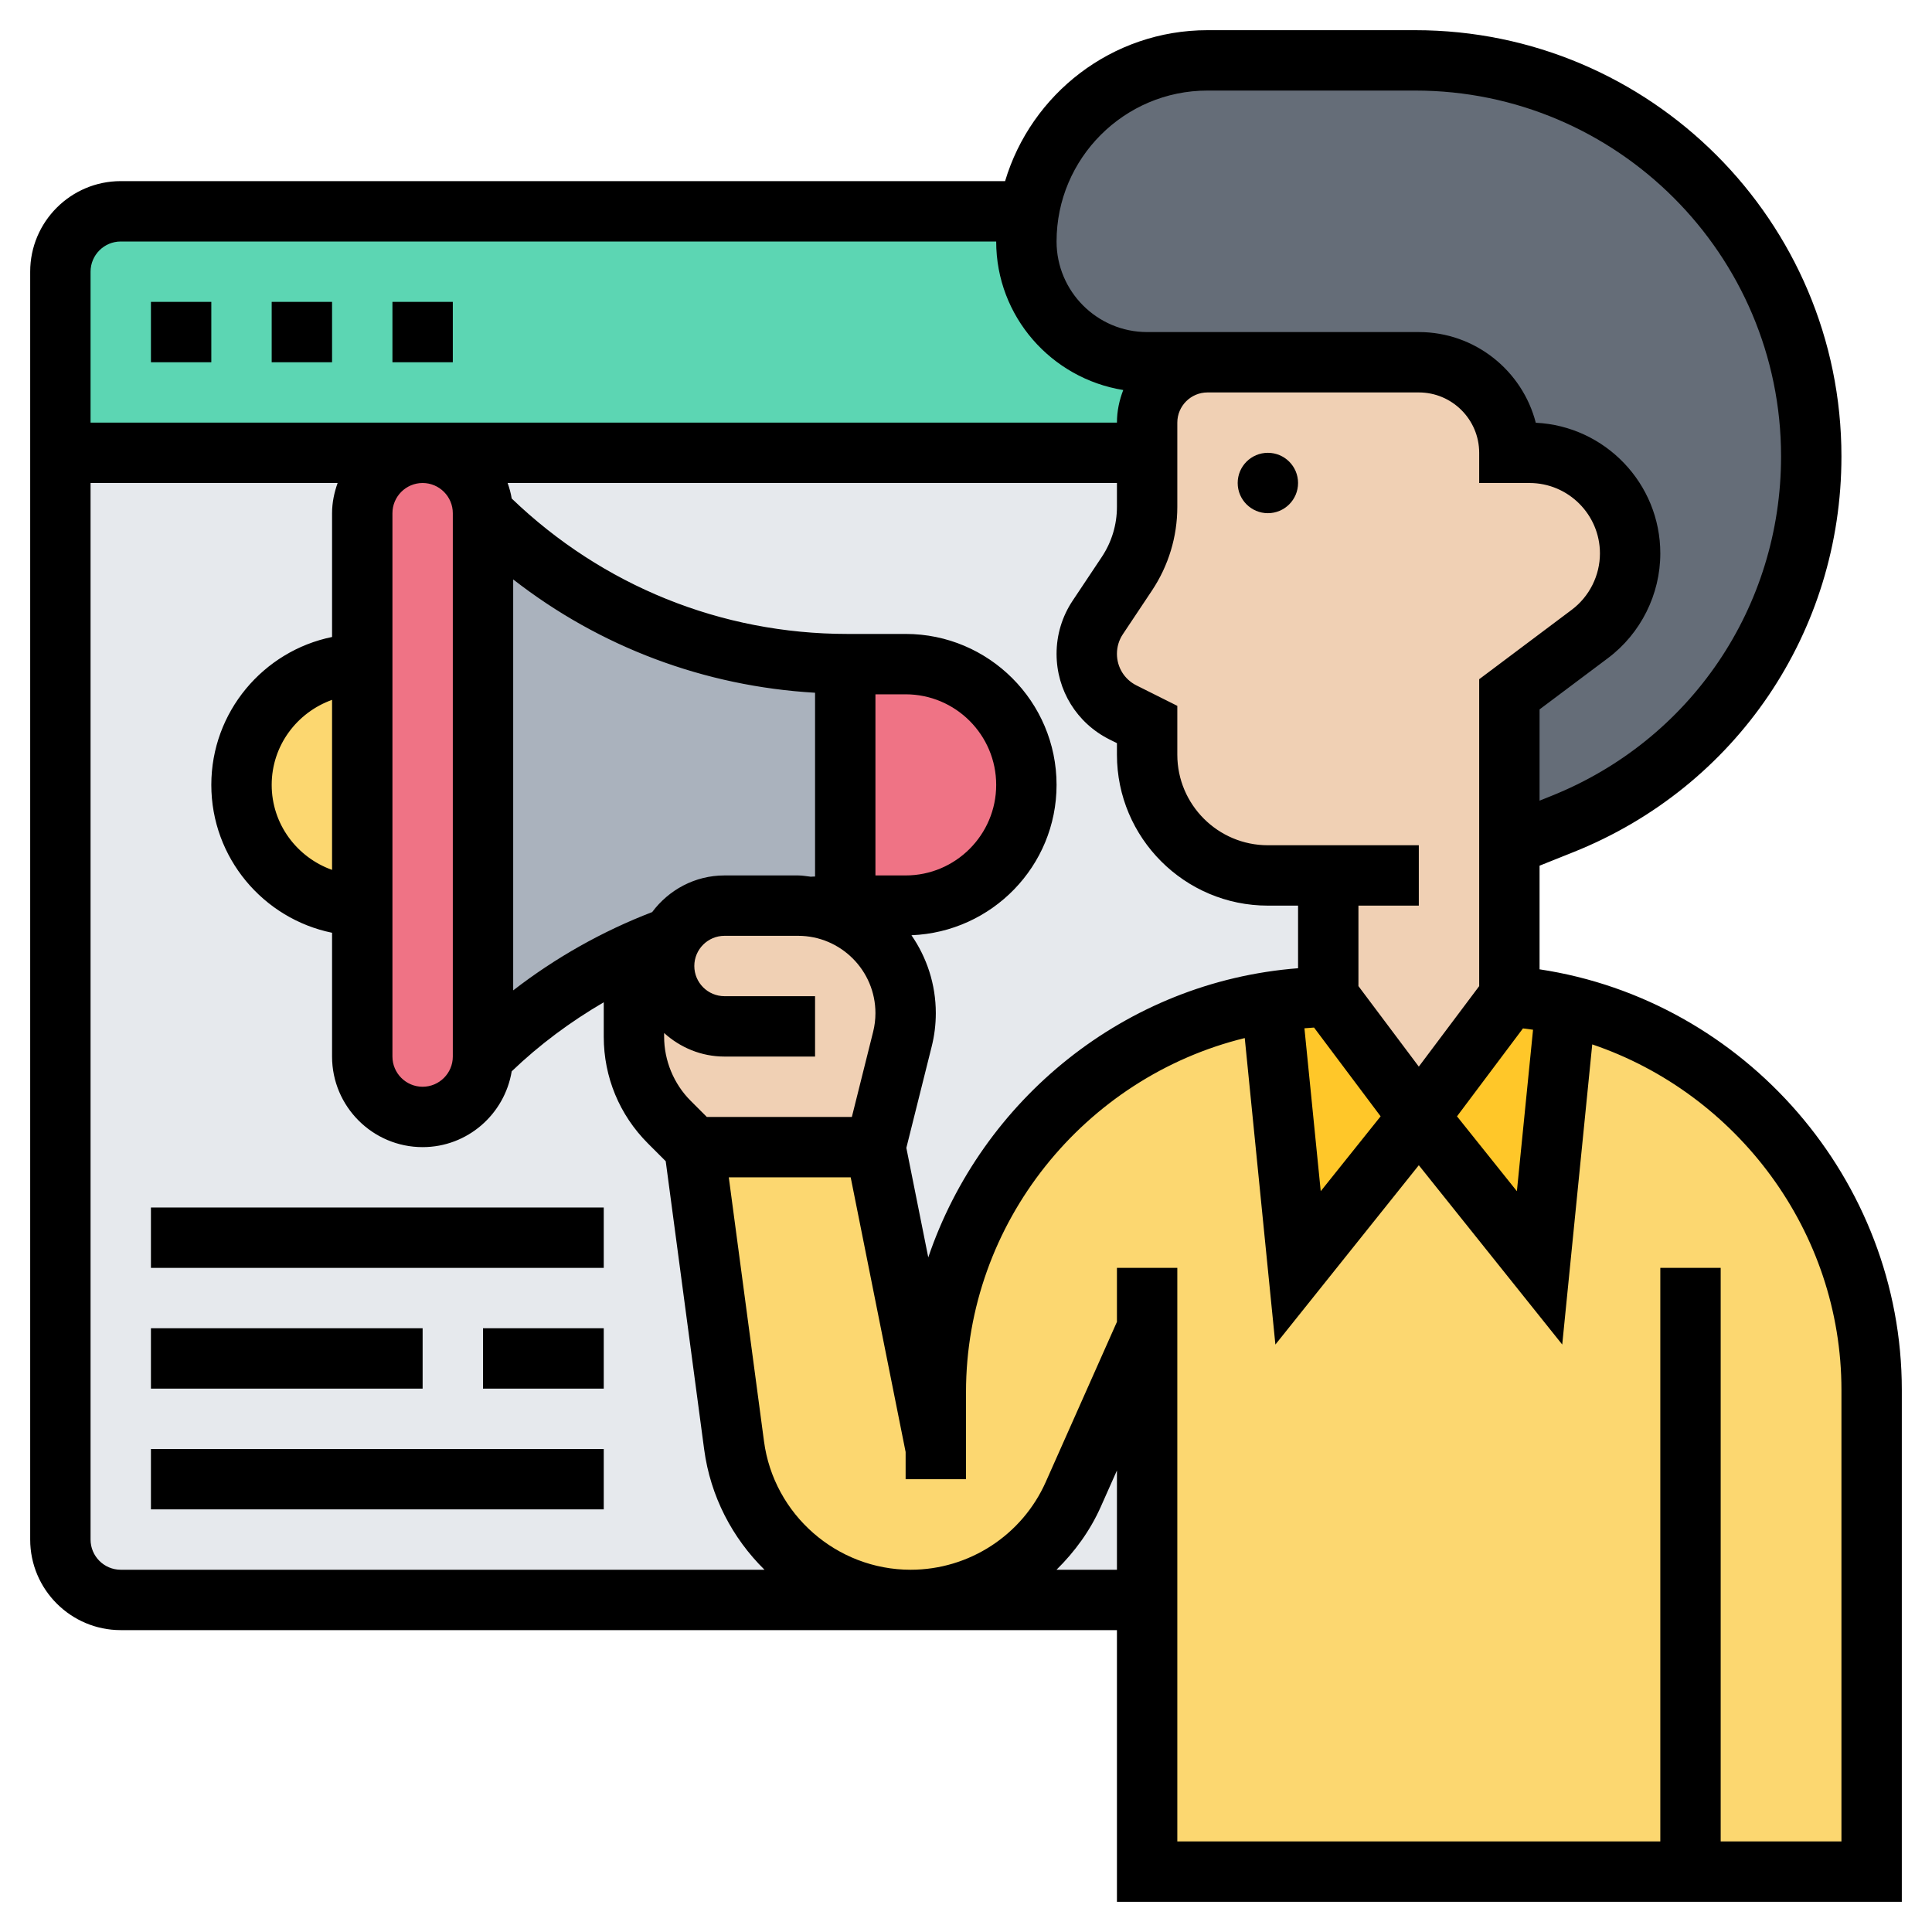
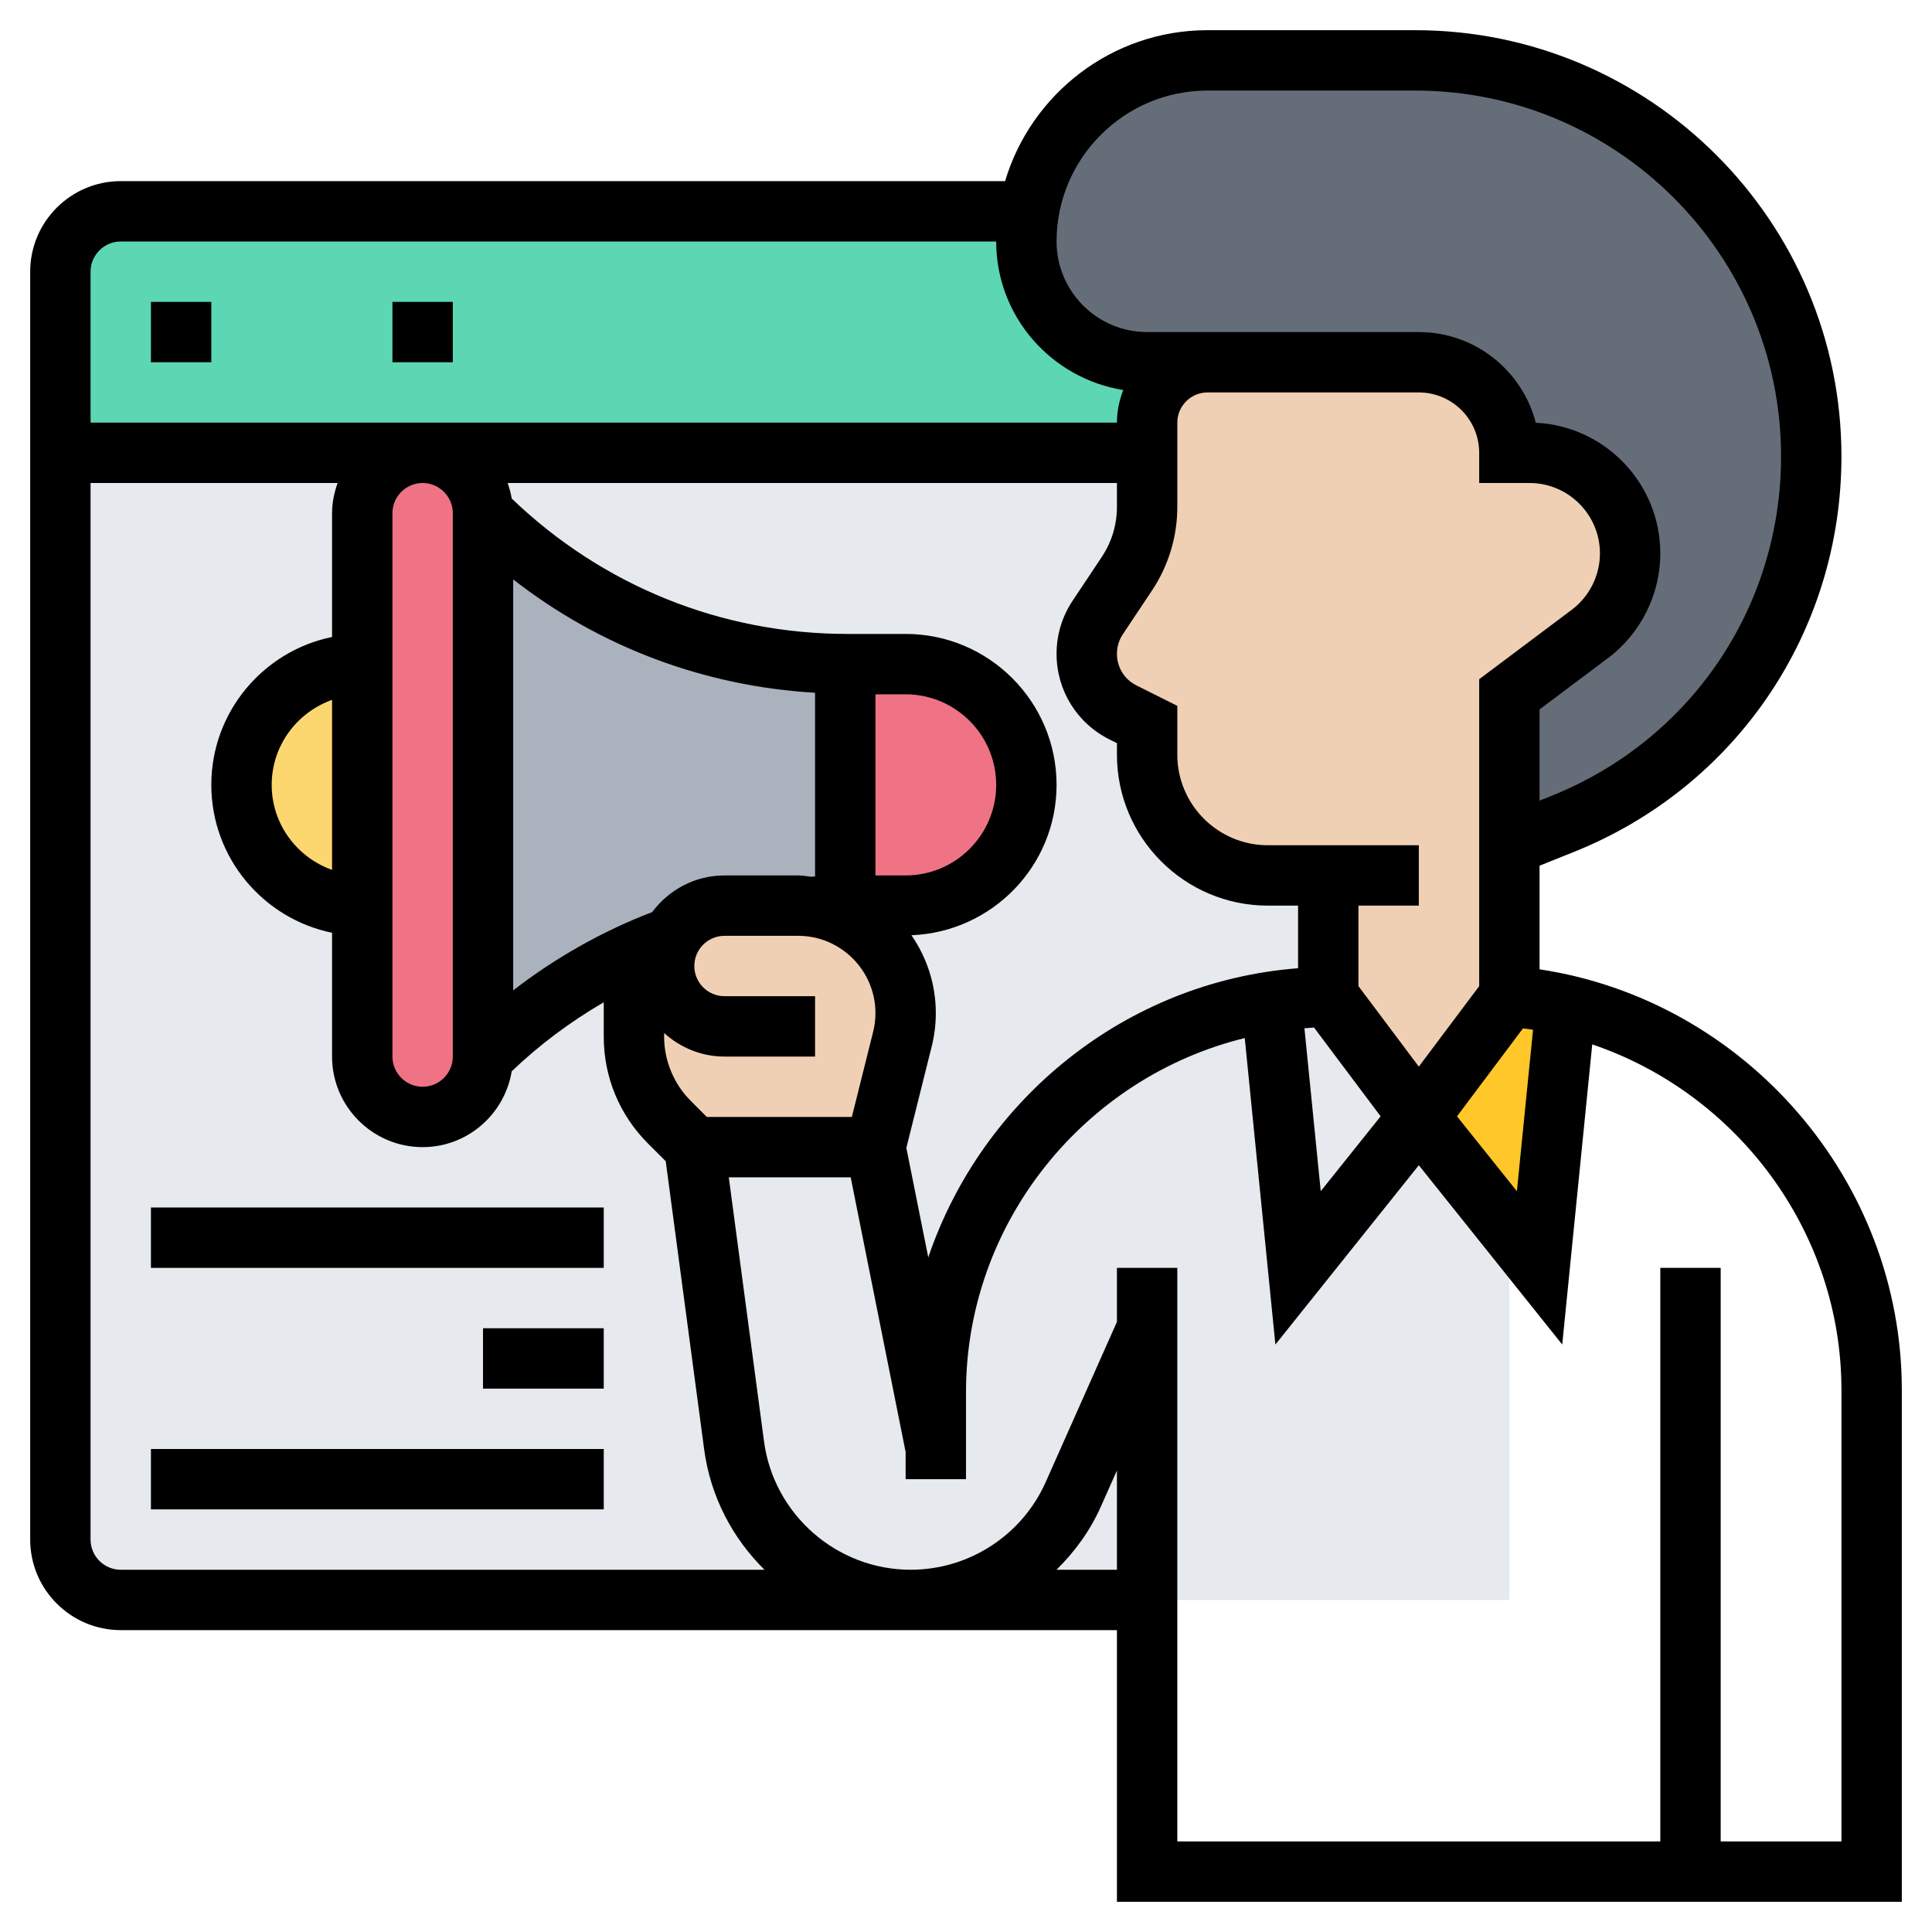
<svg xmlns="http://www.w3.org/2000/svg" id="Layer_5" enable-background="new 0 0 64 64" height="512" viewBox="0 0 64 64" width="512">
  <g>
    <g>
      <g>
        <path d="m50 53h-46c-1.105 0-2-.895-2-2v-36h48z" fill="#e6e9ed" />
      </g>
      <g>
        <path d="m38 12h2c-1.1 0-2 .9-2 2v1h-.01-23.99-12v-6c0-1.1.9-2 2-2h30.09c-.06.32-.09.66-.09 1 0 1.1.45 2.1 1.17 2.83.73.72 1.73 1.17 2.83 1.17z" fill="#5cd6b3" />
      </g>
      <g>
-         <path d="m56 62h-18v-9-9l-2.44 5.5c-.48 1.06-1.24 1.94-2.18 2.55s-2.04.95-3.21.95c-2.96 0-5.46-2.19-5.85-5.12l-1.32-9.88h6l2 10v-1.88c0-6.51 4.78-11.98 11.12-12.93l.88 8.81 4-5 4 5 .87-8.71c5.85 1.36 10.13 6.59 10.13 12.75v15.96z" fill="#fcd770" />
-       </g>
+         </g>
      <g>
        <path d="m51.87 33.29-.87 8.71-4-5 3-4c.64.05 1.26.15 1.87.29z" fill="#ffc729" />
      </g>
      <g>
-         <path d="m44 33 3 4-4 5-.88-8.81c.32-.06.64-.09.96-.12z" fill="#ffc729" />
-       </g>
+         </g>
      <g>
        <path d="m28 30c-.36 0-.7.01-1.05.04-.17-.03-.34-.04-.51-.04h-2.44c-.74 0-1.4.41-1.74 1.02-.43.15-.85.33-1.26.52-1.84.83-3.54 2-5 3.46v-18c3.18 3.18 7.5 4.98 12 5z" fill="#aab2bd" />
      </g>
      <g>
        <path d="m30 22c2.21 0 4 1.79 4 4 0 1.1-.45 2.1-1.17 2.83-.73.72-1.73 1.17-2.83 1.17h-1.93c-.02 0-.05 0-.07 0v-8h.07z" fill="#ef7385" />
      </g>
      <g>
        <path d="m16 17v18c0 1.1-.9 2-2 2s-2-.9-2-2v-5-8-5c0-.55.22-1.05.59-1.41.36-.37.86-.59 1.41-.59 1.1 0 2 .9 2 2z" fill="#ef7385" />
      </g>
      <g>
        <path d="m12 22v8c-2.21 0-4-1.79-4-4s1.79-4 4-4z" fill="#fcd770" />
      </g>
      <g>
        <path d="m60 15.12c0 5.36-3.27 10.19-8.25 12.18l-1.75.7v-5l2.67-2c.84-.63 1.33-1.62 1.33-2.67 0-.92-.37-1.75-.98-2.35-.6-.61-1.43-.98-2.35-.98h-.67c0-.83-.34-1.58-.88-2.12s-1.29-.88-2.12-.88h-6-1-2c-1.1 0-2.1-.45-2.83-1.17-.72-.73-1.17-1.73-1.17-2.83 0-.34.03-.68.09-1 .47-2.84 2.94-5 5.91-5h6.88c3.62 0 6.9 1.47 9.28 3.84 2.37 2.38 3.84 5.66 3.84 9.28z" fill="#656d78" />
      </g>
      <g>
        <path d="m50 28v5l-3 4-3-4v-4h-2c-2.21 0-4-1.79-4-4v-1l-.8-.4c-.74-.37-1.2-1.12-1.2-1.94 0-.43.13-.85.36-1.21l.97-1.44c.44-.66.67-1.43.67-2.22v-1.79-1c0-1.1.9-2 2-2h1 6c.83 0 1.58.34 2.12.88s.88 1.29.88 2.12h.67c.92 0 1.75.37 2.35.98.61.6.98 1.43.98 2.35 0 1.05-.49 2.04-1.33 2.67l-2.67 2z" fill="#f0d0b4" />
      </g>
      <g>
        <path d="m29.89 34.43-.89 3.57h-6l-.83-.83c-.75-.75-1.17-1.77-1.17-2.83v-2.8c.41-.19.83-.37 1.26-.52.34-.61 1-1.02 1.74-1.02h2.44c.17 0 .34.01.51.04.78.11 1.48.47 2.01 1 .64.64 1.04 1.54 1.04 2.52 0 .29-.04.58-.11.87z" fill="#f0d0b4" />
      </g>
    </g>
    <g>
      <path d="m51 32.11v-3.433l1.124-.45c5.392-2.156 8.876-7.301 8.876-13.108 0-7.786-6.333-14.119-14.119-14.119h-6.881c-3.165 0-5.842 2.112-6.705 5h-29.295c-1.654 0-3 1.346-3 3v42c0 1.654 1.346 3 3 3h33v9h26v-16.958c0-6.959-5.201-12.907-12-13.932zm-4 3.223-2-2.667v-2.666h2v-2h-5c-1.654 0-3-1.346-3-3v-1.618l-1.353-.677c-.399-.199-.647-.601-.647-1.047 0-.232.068-.457.197-.65l.963-1.445c.549-.825.84-1.784.84-2.773v-2.79c0-.551.449-1 1-1h1 6c1.103 0 2 .897 2 2v1h1.667c1.286 0 2.333 1.047 2.333 2.333 0 .73-.349 1.428-.934 1.867l-3.066 2.3v10.167zm-32-18.333v18c0 .551-.449 1-1 1s-1-.449-1-1v-18c0-.551.449-1 1-1s1 .449 1 1zm-4 11.816c-1.161-.414-2-1.514-2-2.816s.839-2.402 2-2.816zm6-9.622c2.876 2.241 6.332 3.54 10 3.754v6.088c-.04.002-.08.001-.12.004v.005c-.147-.015-.29-.045-.442-.045h-2.438c-.983 0-1.849.481-2.396 1.214-1.647.633-3.205 1.511-4.604 2.594zm12 9.806v-6h1c1.654 0 3 1.346 3 3s-1.346 3-3 3zm-5.586 8-.536-.536c-.558-.558-.878-1.331-.878-2.121v-.123c.532.48 1.229.78 2 .78h3v-2h-3c-.551 0-1-.449-1-1s.449-1 1-1h2.438c1.413 0 2.562 1.149 2.562 2.562 0 .209-.026.418-.077.621l-.704 2.817zm7.336 4.653-.726-3.628.839-3.356c.091-.361.137-.734.137-1.107 0-.958-.3-1.846-.807-2.581 2.666-.105 4.807-2.29 4.807-4.981 0-2.757-2.243-5-5-5h-1.929c-4.182 0-8.113-1.598-11.12-4.486-.029-.178-.076-.348-.135-.514h20.184v.789c0 .594-.174 1.169-.504 1.664l-.963 1.445c-.349.523-.533 1.132-.533 1.76 0 1.209.672 2.296 1.753 2.837l.247.123v.382c0 2.757 2.243 5 5 5h1v2.074c-5.738.444-10.483 4.366-12.25 9.579zm12.779-7.614 2.206 2.941-1.984 2.48-.54-5.397zm6.921.028c.112.014.224.027.334.044l-.535 5.349-1.984-2.48zm-10.45-31.067h6.881c6.682 0 12.119 5.437 12.119 12.119 0 4.984-2.99 9.401-7.619 11.251l-.381.153v-3.023l2.267-1.7c1.085-.814 1.733-2.11 1.733-3.467 0-2.32-1.832-4.219-4.125-4.329-.444-1.725-2.013-3.004-3.875-3.004h-6-1-2.001c-1.653 0-2.999-1.346-2.999-3 0-2.757 2.243-5 5-5zm-36 5h29c0 2.486 1.829 4.537 4.209 4.92-.13.336-.209.698-.209 1.08h-34v-5c0-.551.449-1 1-1zm0 44c-.551 0-1-.449-1-1v-35h8.184c-.112.314-.184.648-.184 1v4.101c-2.279.465-4 2.485-4 4.899s1.721 4.434 4 4.899v4.101c0 1.654 1.346 3 3 3 1.487 0 2.715-1.09 2.951-2.511.918-.881 1.947-1.645 3.049-2.287v1.141c0 1.335.52 2.591 1.464 3.535l.589.589 1.273 9.545c.208 1.562.94 2.944 1.999 3.988zm30.998 0c.604-.595 1.116-1.294 1.472-2.098l.53-1.191v3.289zm26.002 9h-4v-19h-2v19h-16v-19h-2v1.788l-2.357 5.302c-.785 1.768-2.543 2.91-4.477 2.91-2.446 0-4.534-1.828-4.857-4.252l-1.167-8.748h4.038l1.82 9.099v.901h2v-2.882c0-5.614 3.927-10.43 9.234-11.731l1.015 10.153 4.751-5.94 4.751 5.939.994-9.942c4.799 1.627 8.255 6.195 8.255 11.445z" />
      <path d="m13 10h2v2h-2z" />
      <path d="m5 10h2v2h-2z" />
-       <path d="m9 10h2v2h-2z" />
-       <path d="m5 40h15v2h-15z" />
+       <path d="m5 40h15v2h-15" />
      <path d="m16 44h4v2h-4z" />
-       <path d="m5 44h9v2h-9z" />
      <path d="m5 48h15v2h-15z" />
-       <circle cx="42" cy="16" r="1" />
    </g>
  </g>
</svg>